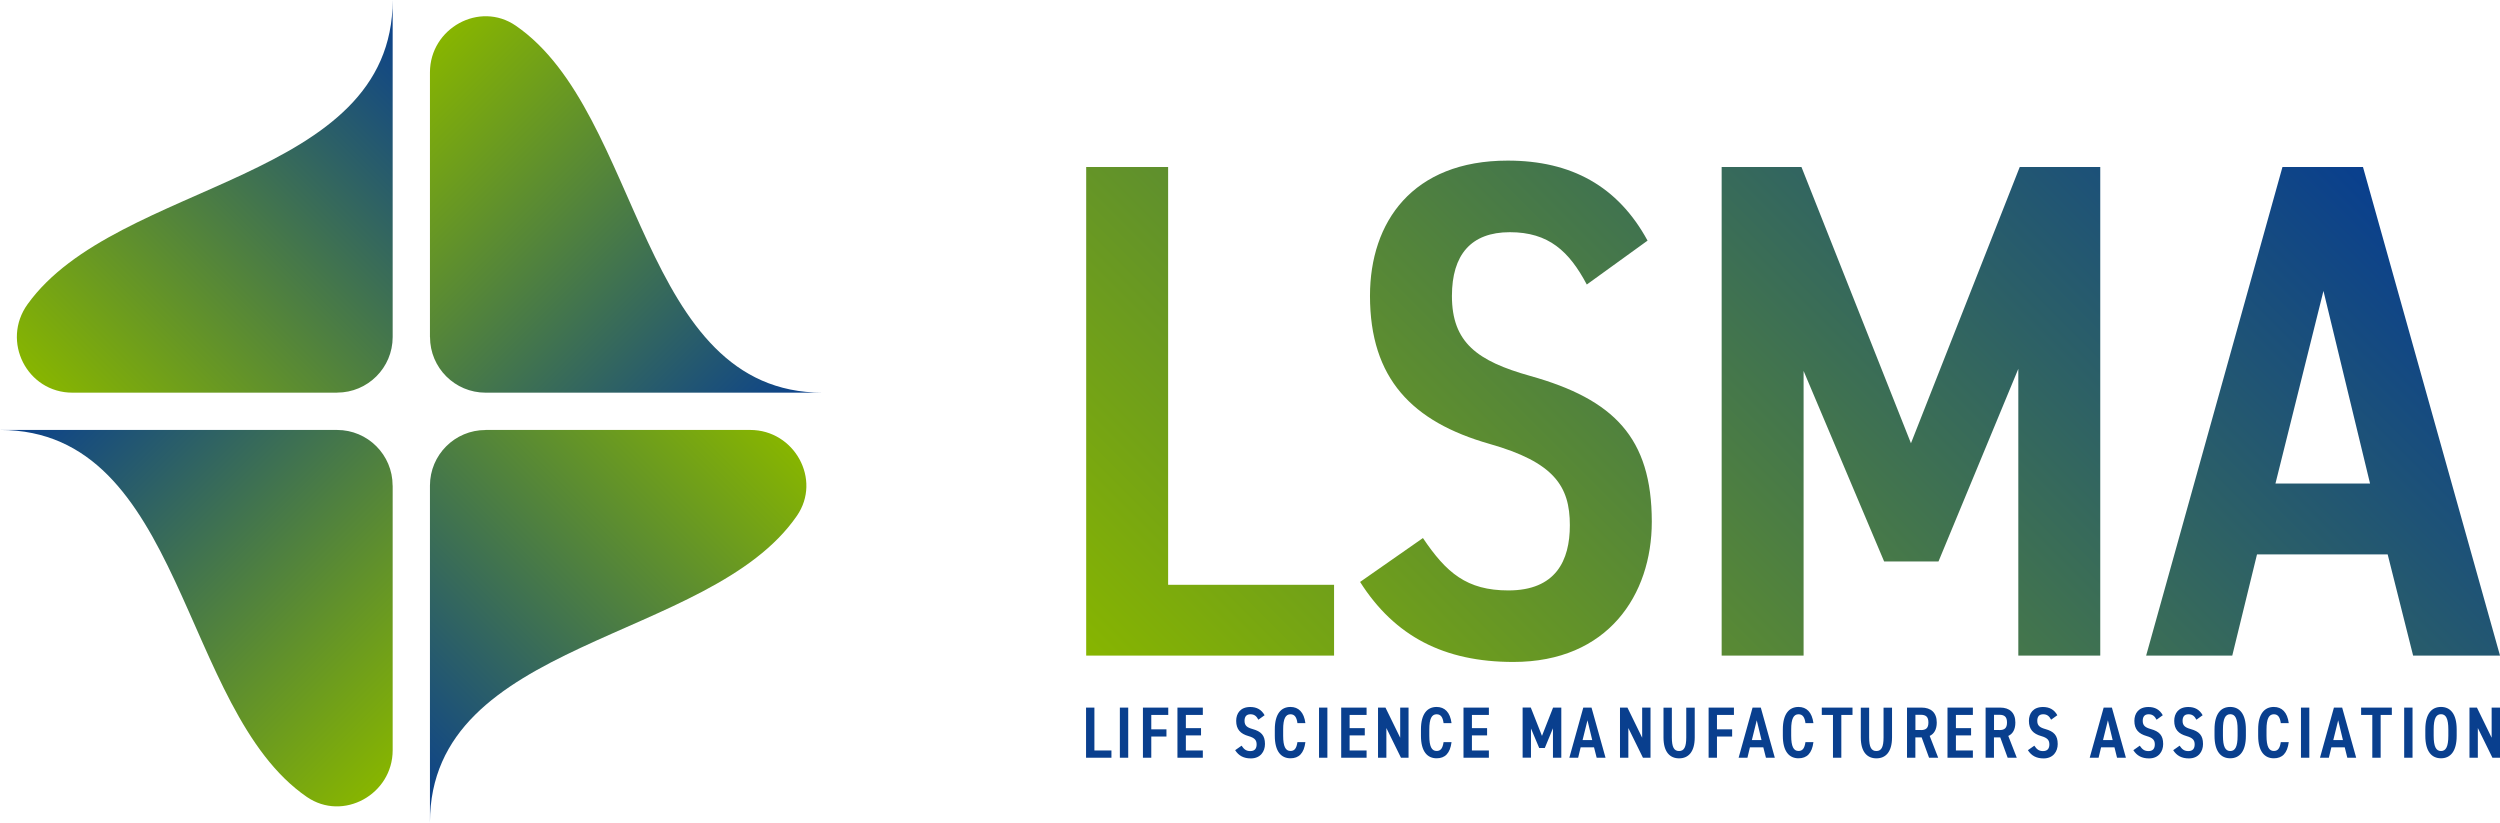
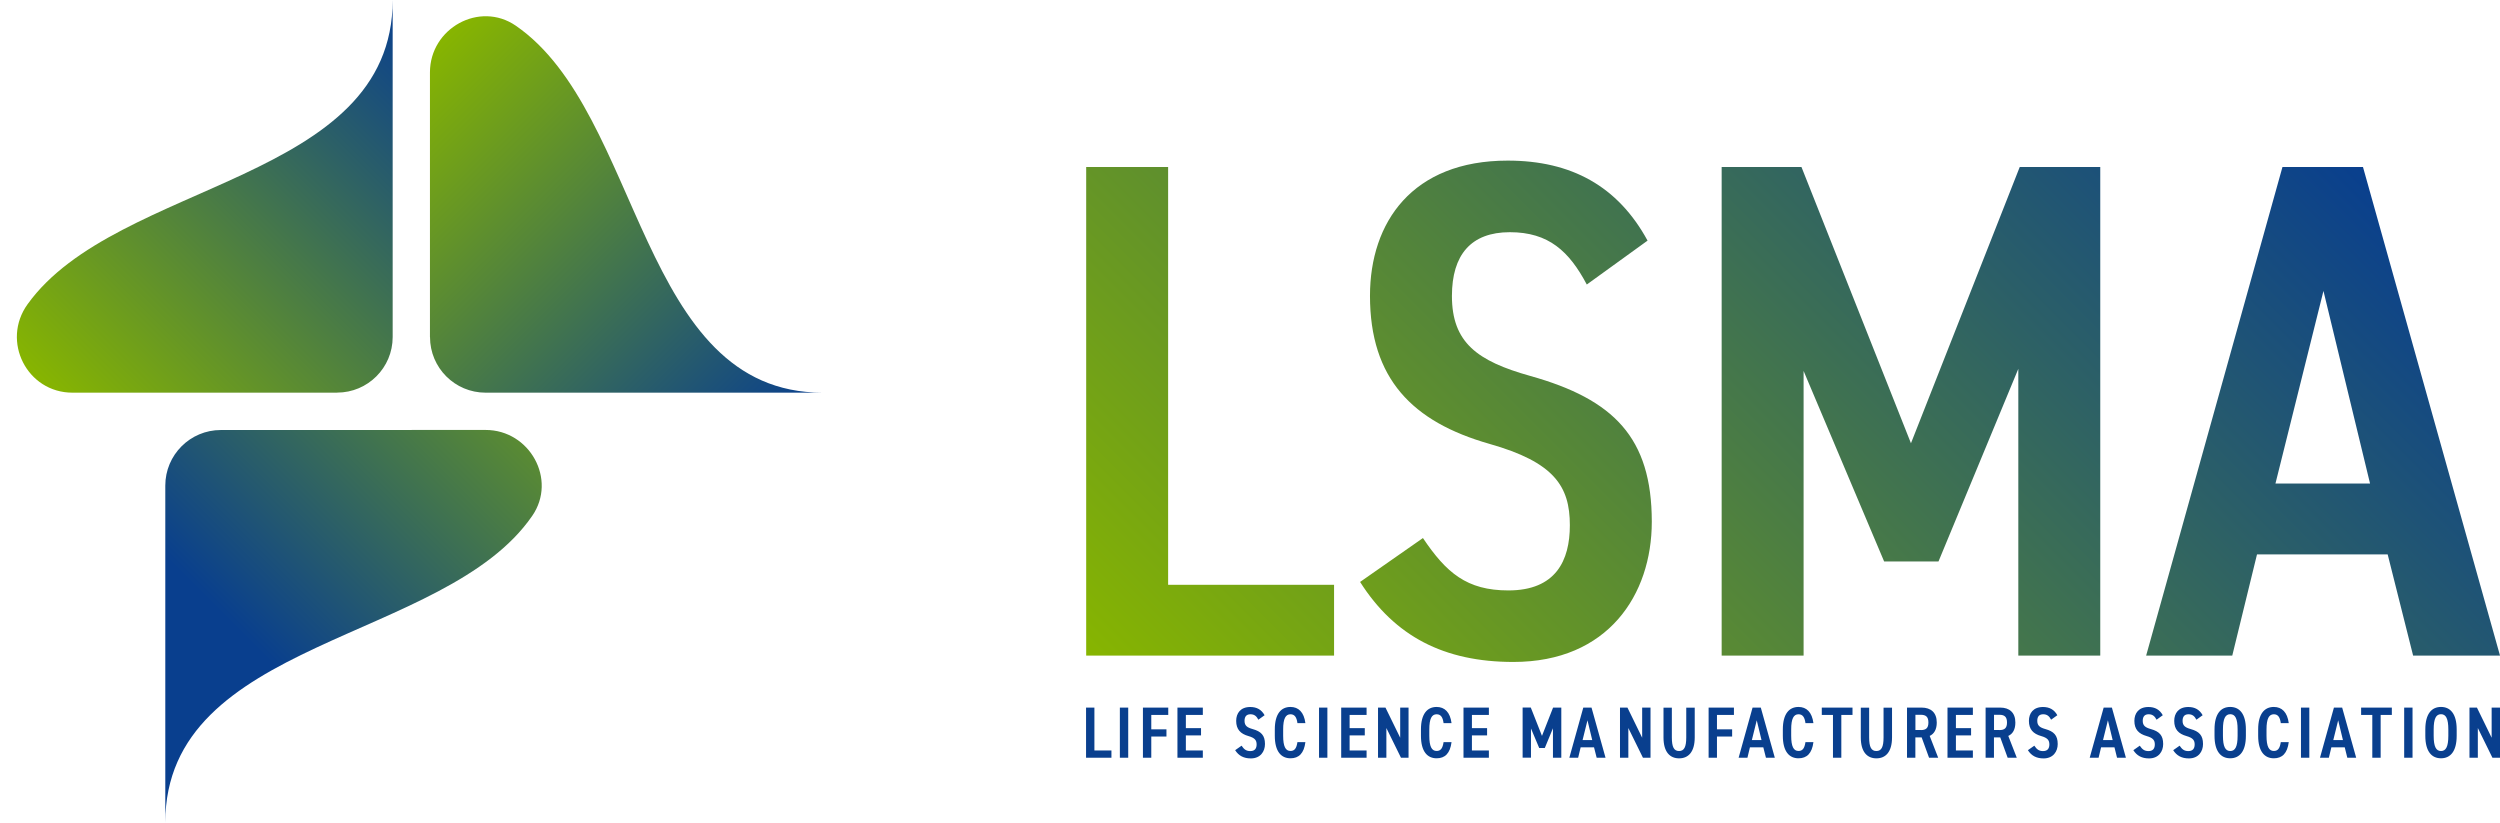
<svg xmlns="http://www.w3.org/2000/svg" xmlns:xlink="http://www.w3.org/1999/xlink" id="Layer_2" viewBox="0 0 389 128">
  <defs>
    <linearGradient id="linear-gradient" x1="15.36" y1="68.77" x2="72.61" y2="11.52" gradientUnits="userSpaceOnUse">
      <stop offset="0" stop-color="#87b500" />
      <stop offset="1" stop-color="#093f8e" />
    </linearGradient>
    <linearGradient id="linear-gradient-2" x1="1374.31" y1="10076.24" x2="1431.58" y2="10018.97" gradientTransform="translate(1486.97 10135.45) rotate(-180)" xlink:href="#linear-gradient" />
    <linearGradient id="linear-gradient-3" x1="-4317.32" y1="5834.67" x2="-4260.05" y2="5777.4" gradientTransform="translate(5893.89 4332.66) rotate(90)" xlink:href="#linear-gradient" />
    <linearGradient id="linear-gradient-4" x1="5706.97" y1="4310.35" x2="5764.24" y2="4253.08" gradientTransform="translate(-4241.56 5819.63) rotate(-90)" xlink:href="#linear-gradient" />
    <linearGradient id="linear-gradient-5" x1="205" y1="138" x2="342.34" y2=".65" xlink:href="#linear-gradient" />
  </defs>
  <g id="Layer_1-2">
    <path d="M52.44,61.1H11.28c-7.08,0-11.13-8.01-6.99-13.76C18.18,28,61.1,28.43,61.1,0v52.44c0,4.78-3.87,8.65-8.65,8.65Z" fill="url(#linear-gradient)" />
-     <path d="M75.56,66.9h41.18c6.86,0,11.15,7.71,7.26,13.36-13.58,19.74-57.1,19.11-57.1,47.74v-52.44c0-4.78,3.87-8.65,8.65-8.65Z" fill="url(#linear-gradient-2)" />
+     <path d="M75.56,66.9c6.86,0,11.15,7.71,7.26,13.36-13.58,19.74-57.1,19.11-57.1,47.74v-52.44c0-4.78,3.87-8.65,8.65-8.65Z" fill="url(#linear-gradient-2)" />
    <path d="M66.9,52.44V11.26c0-6.86,7.71-11.15,13.36-7.26,19.74,13.58,19.11,57.1,47.74,57.1h-52.44c-4.78,0-8.65-3.87-8.65-8.65Z" fill="url(#linear-gradient-3)" />
-     <path d="M61.1,75.56v41.18c0,6.86-7.71,11.15-13.36,7.26C28,110.42,28.63,66.9,0,66.9h52.44c4.78,0,8.65,3.87,8.65,8.65Z" fill="url(#linear-gradient-4)" />
    <path d="M181.75,90.99h25.83v11.02h-38.57V25.99h12.75v65ZM246.91,44.28c-2.75-5.18-5.93-8.15-11.98-8.15s-9.01,3.53-9.01,9.92c0,7.27,3.96,10.14,12.2,12.45,12.97,3.64,18.9,9.58,18.9,22.69,0,11.35-6.81,21.81-21.54,21.81-10.77,0-18.46-3.97-23.85-12.45l9.78-6.83c3.63,5.4,6.81,8.15,13.3,8.15,7.36,0,9.56-4.63,9.56-10.14,0-6.06-2.42-9.81-12.53-12.67-11.98-3.42-18.57-10.14-18.57-23.03,0-11.46,6.59-21.04,21.43-21.04,9.89,0,17.14,3.97,21.76,12.45l-9.45,6.83ZM297.35,68.96l16.92-42.97h12.53v76.02h-12.75v-44.62l-12.42,29.97h-8.46l-12.53-29.64v44.29h-12.75V25.99h12.42l17.03,42.97ZM333.94,102.01l21.21-76.02h12.53l21.32,76.02h-13.52l-3.96-15.75h-20.33l-3.85,15.75h-13.41ZM354.05,75.24h14.73l-7.25-29.97-7.47,29.97Z" fill="url(#linear-gradient-5)" />
    <path d="M170.3,116.77h2.64v1.13h-3.95v-7.8h1.3v6.67ZM175.55,117.9h-1.3v-7.8h1.3v7.8ZM181.78,110.1v1.14h-2.64v2.24h2.36v1.13h-2.36v3.29h-1.3v-7.8h3.95ZM187.16,110.1v1.14h-2.64v2.06h2.36v1.13h-2.36v2.34h2.64v1.13h-3.95v-7.8h3.95ZM195.8,111.98c-.28-.53-.61-.84-1.23-.84s-.92.36-.92,1.02c0,.75.4,1.04,1.25,1.28,1.33.37,1.93.98,1.93,2.33,0,1.16-.7,2.24-2.2,2.24-1.1,0-1.89-.41-2.44-1.28l1-.7c.37.55.7.84,1.36.84.75,0,.98-.47.98-1.04,0-.62-.25-1.01-1.28-1.3-1.23-.35-1.9-1.04-1.9-2.36,0-1.18.67-2.16,2.19-2.16,1.01,0,1.75.41,2.23,1.28l-.97.7ZM201.88,112.52c-.12-.95-.46-1.38-1.08-1.38-.76,0-1.14.68-1.14,2.36v.99c0,1.66.37,2.36,1.14,2.36.64,0,.94-.43,1.08-1.38h1.24c-.22,1.75-1.02,2.52-2.32,2.52-1.44,0-2.44-1.05-2.44-3.5v-.99c0-2.45,1-3.5,2.44-3.5,1.25,0,2.1.82,2.32,2.52h-1.24ZM206.54,117.9h-1.3v-7.8h1.3v7.8ZM212.64,110.1v1.14h-2.64v2.06h2.36v1.13h-2.36v2.34h2.64v1.13h-3.95v-7.8h3.95ZM219.17,110.1v7.8h-1.18l-2.27-4.62v4.62h-1.3v-7.8h1.16l2.29,4.69v-4.69h1.3ZM224.62,112.52c-.12-.95-.46-1.38-1.08-1.38-.76,0-1.14.68-1.14,2.36v.99c0,1.66.37,2.36,1.14,2.36.64,0,.94-.43,1.08-1.38h1.24c-.22,1.75-1.02,2.52-2.32,2.52-1.44,0-2.44-1.05-2.44-3.5v-.99c0-2.45,1-3.5,2.44-3.5,1.25,0,2.1.82,2.32,2.52h-1.24ZM231.67,110.1v1.14h-2.64v2.06h2.36v1.13h-2.36v2.34h2.64v1.13h-3.95v-7.8h3.95ZM239.93,114.51l1.73-4.41h1.28v7.8h-1.3v-4.58l-1.27,3.07h-.87l-1.28-3.04v4.54h-1.3v-7.8h1.27l1.74,4.41ZM244.19,117.9l2.17-7.8h1.28l2.18,7.8h-1.38l-.41-1.62h-2.08l-.39,1.62h-1.37ZM246.24,115.15h1.51l-.74-3.07-.76,3.07ZM256.82,110.1v7.8h-1.18l-2.27-4.62v4.62h-1.3v-7.8h1.16l2.29,4.69v-4.69h1.3ZM263.7,110.1v4.63c0,2.31-1.02,3.27-2.43,3.27s-2.43-.96-2.43-3.25v-4.64h1.3v4.64c0,1.49.33,2.11,1.12,2.11s1.12-.62,1.12-2.11v-4.64h1.3ZM269.8,110.1v1.14h-2.64v2.24h2.36v1.13h-2.36v3.29h-1.3v-7.8h3.95ZM270.53,117.9l2.17-7.8h1.28l2.18,7.8h-1.38l-.41-1.62h-2.08l-.39,1.62h-1.37ZM272.58,115.15h1.51l-.74-3.07-.76,3.07ZM280.93,112.52c-.12-.95-.46-1.38-1.08-1.38-.76,0-1.14.68-1.14,2.36v.99c0,1.66.37,2.36,1.14,2.36.64,0,.94-.43,1.08-1.38h1.24c-.22,1.75-1.02,2.52-2.32,2.52-1.44,0-2.44-1.05-2.44-3.5v-.99c0-2.45,1-3.5,2.44-3.5,1.25,0,2.1.82,2.32,2.52h-1.24ZM288.25,110.1v1.14h-1.74v6.66h-1.3v-6.66h-1.74v-1.14h4.79ZM294.4,110.1v4.63c0,2.31-1.02,3.27-2.43,3.27s-2.43-.96-2.43-3.25v-4.64h1.3v4.64c0,1.49.33,2.11,1.12,2.11s1.12-.62,1.12-2.11v-4.64h1.3ZM300.16,117.9l-1.15-3.16h-.98v3.16h-1.3v-7.8h2.26c1.46,0,2.37.78,2.37,2.33,0,1.07-.41,1.76-1.1,2.08l1.32,3.39h-1.42ZM298.87,113.6c.79,0,1.19-.29,1.19-1.18s-.4-1.2-1.19-1.2h-.83v2.37h.83ZM306.98,110.1v1.14h-2.64v2.06h2.36v1.13h-2.36v2.34h2.64v1.13h-3.95v-7.8h3.95ZM312.39,117.9l-1.15-3.16h-.98v3.16h-1.3v-7.8h2.26c1.46,0,2.37.78,2.37,2.33,0,1.07-.4,1.76-1.1,2.08l1.32,3.39h-1.42ZM311.1,113.6c.79,0,1.19-.29,1.19-1.18s-.4-1.2-1.19-1.2h-.83v2.37h.83ZM319.15,111.98c-.28-.53-.61-.84-1.23-.84s-.92.36-.92,1.02c0,.75.4,1.04,1.25,1.28,1.33.37,1.93.98,1.93,2.33,0,1.16-.7,2.24-2.2,2.24-1.1,0-1.89-.41-2.44-1.28l1-.7c.37.55.7.84,1.36.84.75,0,.98-.47.98-1.04,0-.62-.25-1.01-1.28-1.3-1.23-.35-1.9-1.04-1.9-2.36,0-1.18.67-2.16,2.19-2.16,1.01,0,1.75.41,2.23,1.28l-.97.7ZM325.16,117.9l2.17-7.8h1.28l2.18,7.8h-1.38l-.4-1.62h-2.08l-.39,1.62h-1.37ZM327.22,115.15h1.51l-.74-3.07-.76,3.07ZM335.56,111.98c-.28-.53-.61-.84-1.23-.84s-.92.36-.92,1.02c0,.75.4,1.04,1.25,1.28,1.33.37,1.93.98,1.93,2.33,0,1.16-.7,2.24-2.2,2.24-1.1,0-1.89-.41-2.44-1.28l1-.7c.37.55.7.84,1.36.84.75,0,.98-.47.98-1.04,0-.62-.25-1.01-1.28-1.3-1.23-.35-1.9-1.04-1.9-2.36,0-1.18.67-2.16,2.19-2.16,1.01,0,1.75.41,2.23,1.28l-.97.7ZM341.76,111.98c-.28-.53-.61-.84-1.23-.84s-.92.36-.92,1.02c0,.75.4,1.04,1.25,1.28,1.33.37,1.93.98,1.93,2.33,0,1.16-.7,2.24-2.2,2.24-1.1,0-1.89-.41-2.44-1.28l1-.7c.37.55.7.84,1.36.84.75,0,.98-.47.98-1.04,0-.62-.25-1.01-1.28-1.3-1.23-.35-1.9-1.04-1.9-2.36,0-1.18.67-2.16,2.19-2.16,1.01,0,1.75.41,2.23,1.28l-.97.7ZM344.58,114.49v-.99c0-2.45,1-3.5,2.44-3.5s2.44,1.05,2.44,3.5v.99c0,2.45-1,3.5-2.44,3.5s-2.44-1.05-2.44-3.5ZM345.89,113.5v.99c0,1.68.37,2.37,1.14,2.37s1.14-.69,1.14-2.37v-.99c0-1.68-.37-2.37-1.14-2.37s-1.14.69-1.14,2.37ZM354.89,112.52c-.12-.95-.46-1.38-1.08-1.38-.76,0-1.14.68-1.14,2.36v.99c0,1.66.37,2.36,1.14,2.36.64,0,.94-.43,1.08-1.38h1.24c-.22,1.75-1.02,2.52-2.32,2.52-1.44,0-2.44-1.05-2.44-3.5v-.99c0-2.45,1-3.5,2.44-3.5,1.25,0,2.1.82,2.32,2.52h-1.24ZM359.33,117.9h-1.3v-7.8h1.3v7.8ZM360.99,117.9l2.17-7.8h1.28l2.18,7.8h-1.38l-.4-1.62h-2.08l-.39,1.62h-1.37ZM363.05,115.15h1.51l-.74-3.07-.76,3.07ZM372.17,110.1v1.14h-1.74v6.66h-1.3v-6.66h-1.74v-1.14h4.79ZM375.39,117.9h-1.3v-7.8h1.3v7.8ZM377.38,114.49v-.99c0-2.45,1-3.5,2.44-3.5s2.44,1.05,2.44,3.5v.99c0,2.45-1,3.5-2.44,3.5s-2.44-1.05-2.44-3.5ZM378.68,113.5v.99c0,1.68.37,2.37,1.14,2.37s1.14-.69,1.14-2.37v-.99c0-1.68-.37-2.37-1.14-2.37s-1.14.69-1.14,2.37ZM389,110.1v7.8h-1.18l-2.27-4.62v4.62h-1.3v-7.8h1.16l2.29,4.69v-4.69h1.3Z" fill="#093f8e" />
  </g>
</svg>